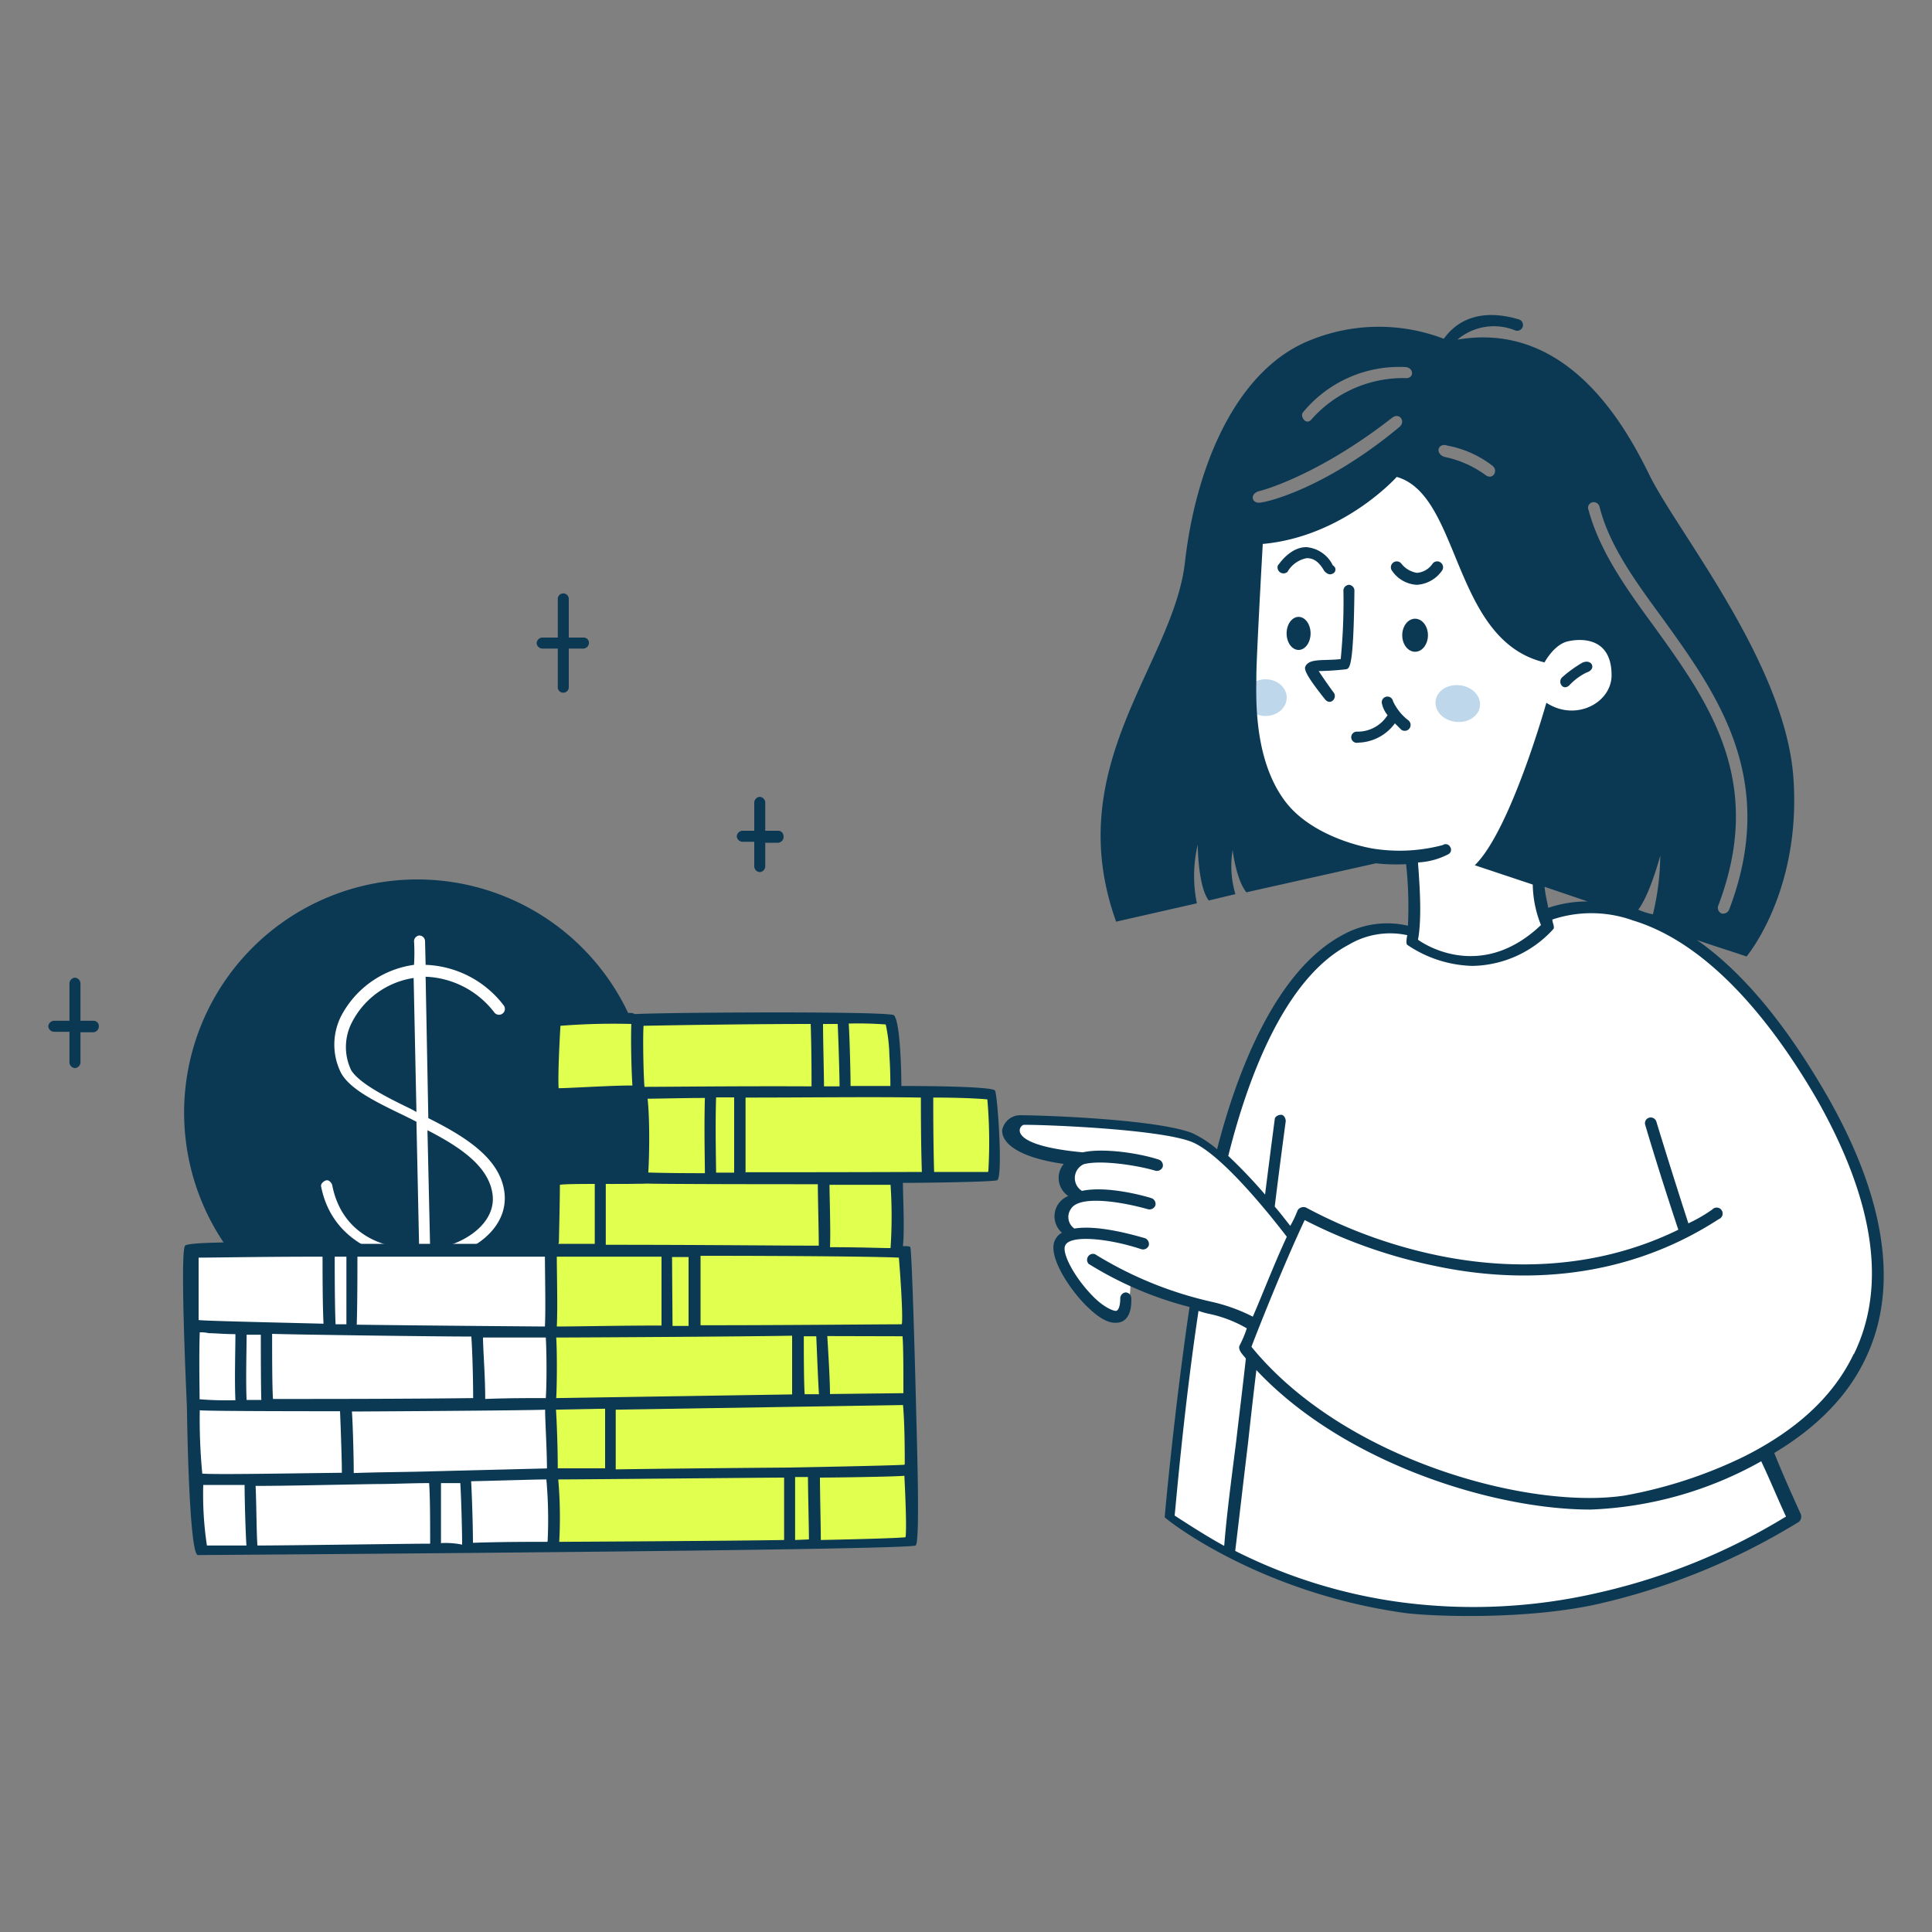
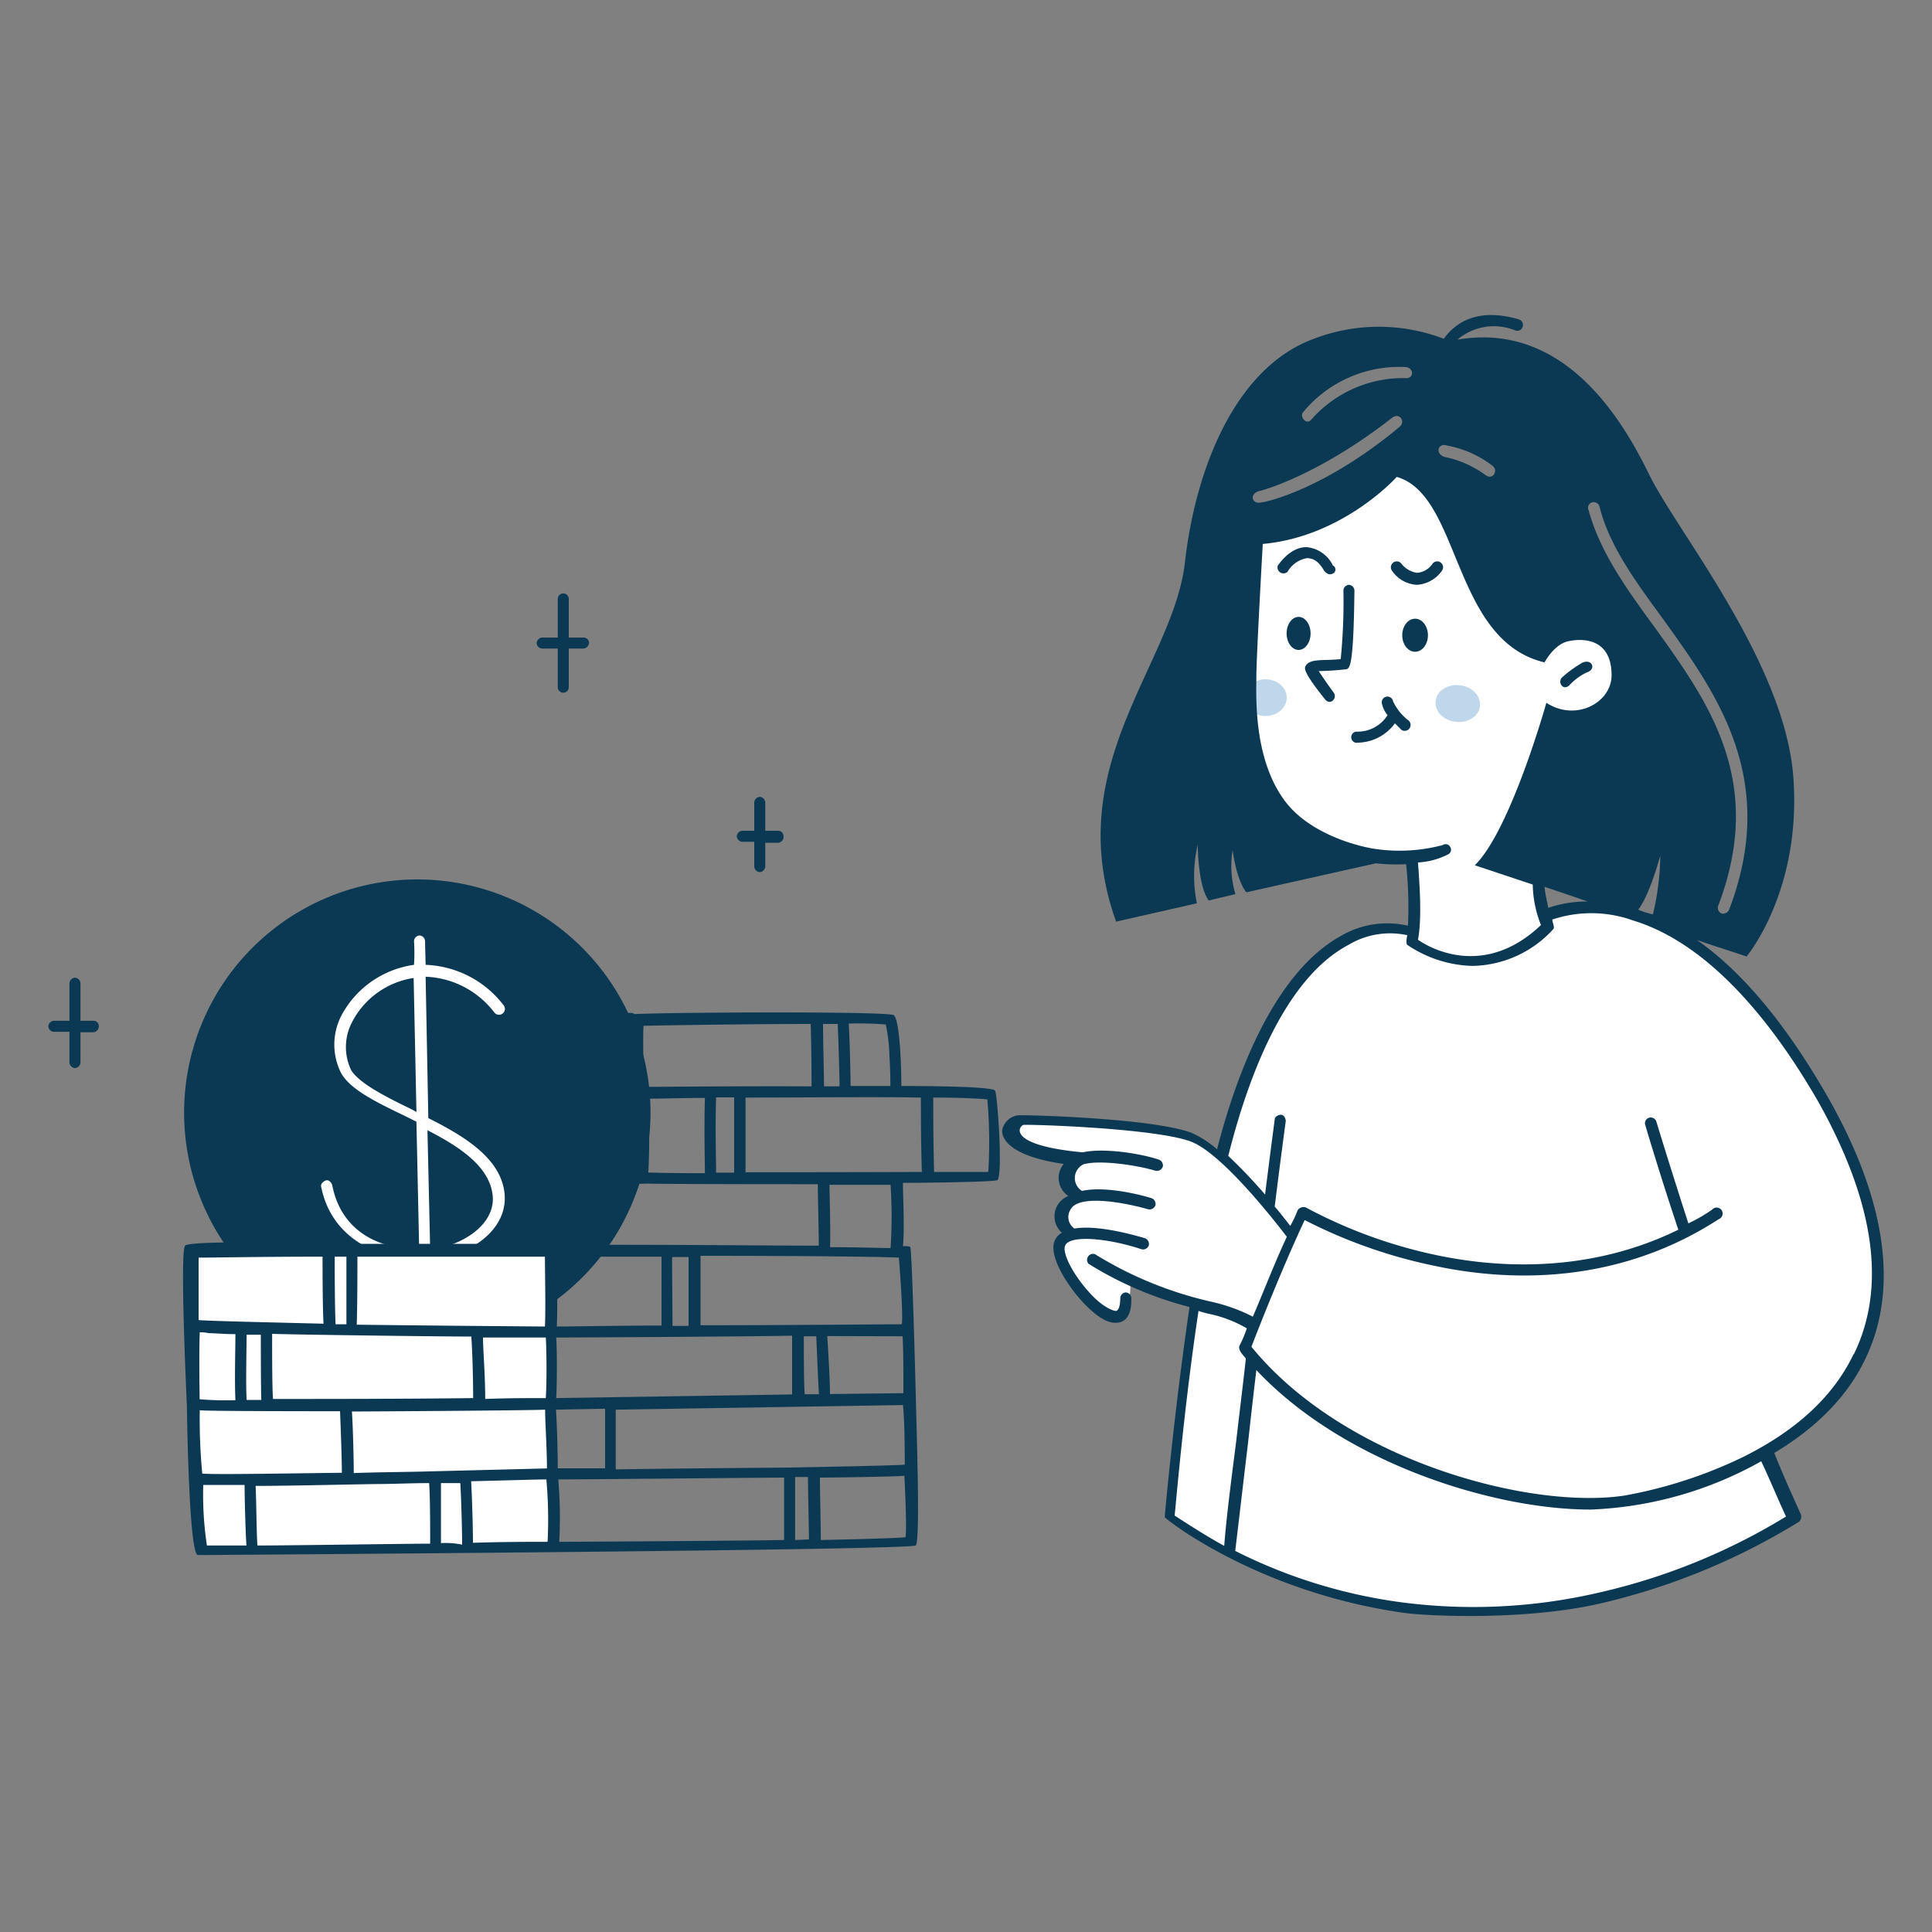
<svg xmlns="http://www.w3.org/2000/svg" viewBox="0 0 200 200" id="Investing-Compounding--Streamline-Manchester">
  <rect x="0" y="0" width="200" height="200" fill="#808080" stroke="none" />
  <desc> Investing - Compounding Streamline Illustration: https://streamlinehq.com </desc>
  <g>
    <g>
      <path d="M130.06 55.5s-2.1 18.81 0.66 24.9 8.74 8.83 16 8.26c0 0 0.48 5.51 -0.28 7.8 0 0 -12.92 -4.95 -20.05 22.9a14.74 14.74 0 0 0 -3.61 -1.9c-1.14 -0.19 -16.06 -2 -17.39 -1.52s-2.19 2.47 6 3.89c0 0 -1.9 2.19 0.19 3.8 0 0 -3 1.81 -0.66 4 0 0 -2.57 0.57 0.85 5.61s5.42 2.66 5.23 -0.47c0 0 5.32 2.28 6.56 2.28 0 0 -2.38 16.25 -2.57 21.85a56.16 56.16 0 0 0 35.45 9.79c20.9 -1.43 29.27 -9.6 29.27 -9.6l-3 -6.46s11.31 -5.23 11.69 -19.77 -20.62 -42.95 -34.5 -36c0 0 -0.85 -1.14 -0.76 -4l-4.56 -1.52a52.61 52.61 0 0 0 5.8 -15.21s3.51 1.81 6 -0.85c3.51 -3.71 0.95 -8.74 -3.62 -8a5.8 5.8 0 0 0 -2.85 2.09c-8.55 -0.67 -8.07 -18 -14.82 -19.1 -0.02 -0.09 -7.81 6.18 -15.03 7.23Z" fill="#ffffff" stroke-width="1" />
      <path d="M150.693 74.719a2.28 1.9 6.53 1 0 0.432 -3.775 2.28 1.9 6.53 1 0 -0.432 3.775" fill="#bfd7ea" stroke-width="1" />
      <path d="M128.82 72.22a2.19 1.9 0 1 0 4.38 0 2.19 1.9 0 1 0 -4.38 0" fill="#bfd7ea" stroke-width="1" />
      <path d="M145.16 65.76a1.33 1.71 0 1 0 2.66 0 1.33 1.71 0 1 0 -2.66 0" fill="#0b3954" stroke-width="1" />
      <path d="M133.19 65.57a1.24 1.71 0 1 0 2.48 0 1.24 1.71 0 1 0 -2.48 0" fill="#0b3954" stroke-width="1" />
      <path d="M146.68 60.54a3.31 3.31 0 0 1 -2.56 -1.43 0.61 0.61 0 0 1 0.09 -0.86 0.6 0.6 0 0 1 0.86 0.1 2.56 2.56 0 0 0 1.61 0.95 2.14 2.14 0 0 0 1.62 -0.95 0.6 0.6 0 0 1 0.86 -0.1 0.61 0.61 0 0 1 0.09 0.86 3.42 3.42 0 0 1 -2.57 1.43Z" fill="#0b3954" stroke-width="1" />
      <path d="M137.94 59.39c-0.38 0.19 -0.66 -0.09 -0.85 -0.28 -0.57 -1 -1.14 -1.33 -1.81 -1.33a2.92 2.92 0 0 0 -2 1.42 0.62 0.62 0 0 1 -1 -0.66c0.1 -0.1 1.24 -1.9 2.95 -1.9a3.35 3.35 0 0 1 2.75 1.9 0.46 0.46 0 0 1 -0.04 0.85Z" fill="#0b3954" stroke-width="1" />
      <path d="M137.18 72.41c-2.28 -2.85 -2.18 -3.23 -2 -3.51 0.47 -0.76 1.9 -0.48 3.61 -0.67a60.45 60.45 0 0 0 0.28 -7.12 0.61 0.61 0 0 1 0.57 -0.57 0.61 0.61 0 0 1 0.57 0.57c-0.09 7.88 -0.47 8.07 -0.85 8.17a28.4 28.4 0 0 1 -2.85 0.19c0.38 0.57 0.95 1.42 1.52 2.18 0.48 0.57 -0.28 1.43 -0.85 0.76Z" fill="#0b3954" stroke-width="1" />
      <path d="M145.83 74.6a5.33 5.33 0 0 1 -1.62 -2 0.59 0.59 0 1 0 -1.14 0.29 2.79 2.79 0 0 0 0.57 1.14 3.65 3.65 0 0 1 -3.13 1.71 0.58 0.58 0 1 0 0.09 1.14 4.85 4.85 0 0 0 3.8 -2l0.67 0.67a0.61 0.61 0 0 0 0.76 -0.95Z" fill="#0b3954" stroke-width="1" />
      <path d="M161.7 70.13a12.57 12.57 0 0 1 2.09 -1.52c1 -0.47 1.52 0.67 0.47 1a6 6 0 0 0 -1.8 1.33c-0.67 0.62 -1.24 -0.33 -0.76 -0.81Z" fill="#0b3954" stroke-width="1" />
      <path d="M189.16 113.47c-4.27 -7.42 -8.74 -12.83 -13.49 -16.16 2.18 0.76 4.08 1.33 5.13 1.71 0 0 5.7 -6.75 4.85 -18.53s-11.88 -25.28 -14.83 -31.17c-2.37 -4.84 -8.36 -16.15 -19.95 -14.16a5.84 5.84 0 0 1 6 -0.95 0.6 0.6 0 1 0 0.38 -1.14c-3.32 -1 -6.08 -0.38 -7.79 2a18.81 18.81 0 0 0 -13.68 0.09c-7.8 3 -12 13.12 -13.12 23.09 -1.23 10.55 -12.92 21 -7.12 37.16l8.36 -1.9a14.16 14.16 0 0 1 0.09 -6.08s0 4.27 1.14 5.79l2.76 -0.66a10.18 10.18 0 0 1 -0.29 -4.56s0.38 3.13 1.43 4.37l13.4 -3a19.38 19.38 0 0 0 3.13 0.09 41.12 41.12 0 0 1 0.19 6.37 9.48 9.48 0 0 0 -6.84 1c-6.84 3.7 -10.83 14 -12.92 22.14a11 11 0 0 0 -2.66 -1.71c-3.9 -1.43 -15.59 -1.81 -17.58 -1.81a1.91 1.91 0 0 0 -2 1.52c-0.09 1.33 1.62 2.85 6.37 3.52a2.25 2.25 0 0 0 0.47 3.32 2.26 2.26 0 0 0 -0.66 3.8 1.69 1.69 0 0 0 -0.76 0.86c-0.67 1.61 1.52 4.94 3.23 6.65 0.86 0.86 2 1.81 3 1.81 0.19 0 1.81 0.19 1.71 -2.57a0.61 0.61 0 0 0 -0.57 -0.57 0.62 0.62 0 0 0 -0.57 0.57c0 0.86 -0.19 1.24 -0.38 1.33s-1.23 -0.28 -2.37 -1.42c-2 -2 -3.33 -4.57 -2.95 -5.33 0.47 -1.14 4.47 -0.76 7.89 0.38a0.64 0.64 0 0 0 0.76 -0.38 0.66 0.66 0 0 0 -0.38 -0.76c-1 -0.28 -4.85 -1.42 -7.32 -1a1.45 1.45 0 0 1 -0.38 -2c0.85 -1.52 5.32 -0.76 8 0a0.65 0.65 0 0 0 0.76 -0.38 0.63 0.63 0 0 0 -0.38 -0.76c-0.57 -0.19 -4.56 -1.33 -7.22 -0.76a1.57 1.57 0 0 1 0.19 -2.76c1.71 -0.47 5.51 0.1 7.41 0.67a0.65 0.65 0 0 0 0.76 -0.38 0.63 0.63 0 0 0 -0.38 -0.76c-2 -0.67 -5.79 -1.24 -7.89 -0.76 -8.17 -0.76 -6.55 -2.85 -6.08 -2.85 2.76 0 13.78 0.47 17.2 1.71 3.23 1.14 8.84 8.36 10 9.88 -1.33 2.85 -2.56 6.08 -3.52 8.27a18 18 0 0 0 -4.18 -1.52 39.3 39.3 0 0 1 -12.16 -4.95 0.62 0.62 0 0 0 -0.66 1 37.21 37.21 0 0 0 10.45 4.47c-1.62 11 -2.57 21.66 -2.57 21.76s9.41 7.69 24.61 9.88c2.47 0.38 13.12 0.86 20.91 -1.05a68.75 68.75 0 0 0 20.15 -8.36 0.75 0.75 0 0 0 0.19 -0.76c-0.95 -2.09 -1.81 -4 -2.76 -6.36 4.47 -2.67 7.7 -6 9.5 -9.89 3.4 -7.19 2.07 -16.41 -4.01 -27.05Zm-19.57 -19.3c1.23 -1.61 2.28 -5.6 2.28 -5.6a26.88 26.88 0 0 1 -0.76 6.08 7.32 7.32 0 0 1 -1.52 -0.48ZM164.83 52a0.63 0.63 0 0 1 0.76 0.48c1 4 3.71 7.7 6.56 11.59 5.61 7.79 12 16.63 6.84 30.12a0.69 0.69 0 0 1 -0.76 0.38 0.65 0.65 0 0 1 -0.38 -0.76c4.94 -12.92 -0.95 -21.09 -6.65 -29 -2.94 -4 -5.61 -7.79 -6.75 -12a0.58 0.58 0 0 1 0.38 -0.81Zm-15.1 -5.89a10.92 10.92 0 0 1 4.75 2.09c0.66 0.48 0.09 1.52 -0.67 1a10.85 10.85 0 0 0 -4.27 -1.9c-0.95 -0.3 -0.76 -1.4 0.19 -1.21Zm-14.83 -3.44A12.9 12.9 0 0 1 145.54 38c0.86 0.1 0.86 1.24 -0.09 1.14a12.68 12.68 0 0 0 -9.69 4.28c-0.57 0.68 -1.24 -0.37 -0.86 -0.75Zm-4.56 8.17c0.1 0 6 -1.52 13.78 -7.6 0.76 -0.57 1.42 0.38 0.76 0.95C137 50.75 130.91 52 130.63 52c-1.05 0.27 -1.34 -0.87 -0.29 -1.16ZM142.5 87.9c-1.52 -0.19 -6.84 -1.42 -9.5 -5 -3.33 -4.47 -2.94 -11.12 -2.94 -13s0.66 -13.59 0.66 -13.59c8.36 -0.76 13.87 -6.94 13.87 -6.94 6.66 1.9 5.71 16.92 15.3 19.2 0 0 1 -1.9 2.47 -2.19 1.24 -0.28 4.47 -0.47 4.47 3.52 0 2.85 -3.71 4.84 -6.75 2.85 0 0 -3.7 13.21 -7.41 16.82l6 2a11.77 11.77 0 0 0 0.85 4.19c-5.79 5.51 -11.4 2.47 -12.73 1.52 0.47 -2.48 0.09 -6.56 0 -8a7.62 7.62 0 0 0 3.14 -0.85 0.52 0.52 0 0 0 0.19 -0.76 0.52 0.52 0 0 0 -0.76 -0.19 17.44 17.44 0 0 1 -6.86 0.42Zm21.86 5.42a12.46 12.46 0 0 0 -4.09 0.66c-0.09 -0.57 -0.28 -1.23 -0.38 -2.18Zm-42.76 63.57c0.19 -1.9 1 -11.4 2.47 -21.19 0.28 0.1 0.57 0.19 1 0.29a13.1 13.1 0 0 1 4 1.52 11.93 11.93 0 0 1 -0.76 1.8c-0.19 0.48 0.47 1.05 0.66 1.33 -0.28 2.57 -0.66 5.61 -1 8.56 -0.48 3.8 -1 7.69 -1.24 10.83 -1.73 -0.95 -3.42 -2.03 -5.13 -3.14Zm63.29 0.1a64.35 64.35 0 0 1 -19.39 7.88 57.34 57.34 0 0 1 -20.43 1 54 54 0 0 1 -17.2 -5.32c0.38 -3.14 0.85 -7.22 1.33 -11.21 0.28 -2.57 0.57 -5.14 0.86 -7.51 9 9.6 24.51 14.44 34.58 14.44a39 39 0 0 0 17.68 -5c0.95 2.01 1.68 3.82 2.57 5.73Zm7 -16.82c-2.09 4.37 -5.89 7.88 -11.41 10.64a47.48 47.48 0 0 1 -12.25 4c-9.79 1.52 -29.08 -3.61 -38.68 -15.39 0.57 -1.52 3.23 -8.27 5.51 -13.12a52.73 52.73 0 0 0 13.5 4.75c7.6 1.62 18.81 2 29.36 -4.84a0.62 0.62 0 1 0 -0.67 -1 16 16 0 0 1 -2.47 1.43c-2 -6.18 -3.32 -10.55 -3.32 -10.55a0.61 0.61 0 0 0 -0.76 -0.38 0.59 0.59 0 0 0 -0.38 0.76s1.33 4.56 3.42 10.83c-9.13 4.47 -18.44 4 -24.9 2.66a50.6 50.6 0 0 1 -13.65 -4.96 0.72 0.72 0 0 0 -0.86 0.29 11.7 11.7 0 0 1 -0.76 1.61c-0.38 -0.47 -0.95 -1.23 -1.61 -2 0.57 -4.66 1.14 -8.84 1.14 -8.84 0 -0.28 -0.19 -0.66 -0.48 -0.66s-0.66 0.19 -0.66 0.47c0 0 -0.48 3.61 -1 7.79a52.78 52.78 0 0 0 -3.81 -4c2 -8 5.8 -18.34 12.45 -21.85a8.38 8.38 0 0 1 6.08 -1s-0.19 0.85 0 1a12.55 12.55 0 0 0 6.75 2.18 11.56 11.56 0 0 0 8.36 -3.8c0.19 -0.19 -0.09 -0.67 -0.09 -1a12.74 12.74 0 0 1 8.36 0.1c8.46 2.57 15.11 11.69 19.2 18.82 5.74 10.28 7.08 19.03 3.66 26.06Z" fill="#0b3954" stroke-width="1" />
      <path d="M19.06 115.18a24.14 24.14 0 1 0 48.28 0 24.14 24.14 0 1 0 -48.28 0" fill="#0b3954" stroke-width="1" />
-       <path d="M52.23 123.54c-0.38 -3.61 -4.09 -5.89 -7.89 -7.79l-0.28 -14.64a9.39 9.39 0 0 1 7.12 3.71 0.61 0.61 0 0 0 0.86 0.09 0.6 0.6 0 0 0 0.09 -0.85 10.65 10.65 0 0 0 -8.07 -4.18L44 97.41a0.61 0.61 0 0 0 -0.57 -0.57 0.61 0.61 0 0 0 -0.57 0.57 20.36 20.36 0 0 1 0 2.47 10.09 10.09 0 0 0 -7.45 5.12 6.54 6.54 0 0 0 -0.1 6.08c0.95 1.71 3.61 3 6.66 4.47l1.14 0.57 0.28 13.11c-4 0.19 -8.08 -1.71 -9 -6.56 -0.09 -0.28 -0.38 -0.57 -0.66 -0.47s-0.57 0.38 -0.48 0.66c1.05 5.32 5.89 7.51 10.17 7.51l0.1 2.28a0.61 0.61 0 0 0 0.57 0.57 0.61 0.61 0 0 0 0.57 -0.57v-2.28c3.96 -0.37 7.95 -3.03 7.57 -6.83Zm-9.69 -8.74c-2.76 -1.33 -5.33 -2.67 -6.18 -4a5.55 5.55 0 0 1 0.09 -5 8.62 8.62 0 0 1 6.37 -4.56l0.29 13.87Zm2.18 14.53h-0.19L44.25 117c3.32 1.71 6.36 3.71 6.74 6.65s-2.85 5.21 -6.27 5.68Z" fill="#ffffff" stroke-width="1" />
-       <path d="M57.64 105.67s31 -1 34.31 0a20.94 20.94 0 0 1 0.76 7.13s9.41 0.19 9.69 0.38 0.86 7.7 0.29 8.55l-10.08 0.27a69.52 69.52 0 0 1 0.1 7.31l1 0.19s0.76 23.48 0.67 30c0 0 -18.63 0.86 -36.88 0.86 -0.38 0 -0.28 -31 -0.28 -31a37.12 37.12 0 0 1 0.09 -7.41 79.43 79.43 0 0 1 9.13 -0.19s-0.29 -4.37 -0.1 -8.75c0 0 -7.89 0.58 -8.74 0.19a21.51 21.51 0 0 1 0.04 -7.53Z" fill="#e0ff4f" stroke-width="1" />
+       <path d="M52.23 123.54c-0.38 -3.61 -4.09 -5.89 -7.89 -7.79l-0.28 -14.64a9.39 9.39 0 0 1 7.12 3.71 0.61 0.61 0 0 0 0.86 0.09 0.6 0.6 0 0 0 0.09 -0.85 10.65 10.65 0 0 0 -8.07 -4.18L44 97.41a0.61 0.61 0 0 0 -0.57 -0.57 0.61 0.61 0 0 0 -0.57 0.57 20.36 20.36 0 0 1 0 2.47 10.09 10.09 0 0 0 -7.45 5.12 6.54 6.54 0 0 0 -0.1 6.08c0.95 1.71 3.61 3 6.66 4.47l1.14 0.57 0.28 13.11c-4 0.19 -8.08 -1.71 -9 -6.56 -0.09 -0.28 -0.38 -0.57 -0.66 -0.47s-0.57 0.38 -0.48 0.66c1.05 5.32 5.89 7.51 10.17 7.51l0.1 2.28a0.61 0.61 0 0 0 0.57 0.57 0.61 0.61 0 0 0 0.57 -0.57v-2.28c3.96 -0.37 7.95 -3.03 7.57 -6.83m-9.69 -8.74c-2.76 -1.33 -5.33 -2.67 -6.18 -4a5.55 5.55 0 0 1 0.09 -5 8.62 8.62 0 0 1 6.37 -4.56l0.29 13.87Zm2.18 14.53h-0.19L44.25 117c3.32 1.71 6.36 3.71 6.74 6.65s-2.85 5.21 -6.27 5.68Z" fill="#ffffff" stroke-width="1" />
    </g>
    <g>
      <path d="M20 129.52s32.12 0 37.25 -0.09c0 0 -0.19 26.32 0.29 31 0 0 -35.92 0.47 -36.87 0.19 -0.09 -0.02 -1.42 -21.12 -0.67 -31.1Z" fill="#ffffff" stroke-width="1" />
      <path d="M103 112.89c-0.38 -0.47 -8.74 -0.47 -9.69 -0.47 0 -1.33 -0.1 -6.56 -0.76 -7.32 -0.48 -0.47 -26.8 -0.28 -27.08 -0.09s-0.1 8.74 0.19 8.74c2.09 0 4.94 -0.09 7.31 -0.09 -0.09 3.13 0 6.65 0 7.79 -4.84 0 -6.46 -0.1 -6.74 -0.1a0.58 0.58 0 1 0 -0.19 1.14c0.38 0.1 15.3 0.1 18.62 0.1 0 1.23 0.1 4.94 0.1 6.36 -4.56 0 -11.6 -0.09 -22.05 -0.09v-6.56a0.61 0.61 0 0 0 -0.57 -0.57 0.62 0.62 0 0 0 -0.57 0.57v6.46H36.45s-16.72 -0.47 -17.29 0.19 0.19 16.63 0.19 16.73 0.19 15.3 1.14 15.3c0 0 73.84 -0.48 74.31 -1s0.1 -11.21 0 -15.58c0 0 -0.38 -15 -0.57 -15.3 -0.1 -0.1 -0.29 -0.1 -0.76 -0.1 0.19 -1.71 0 -5.22 0 -6.55 2.38 0 9.69 -0.1 9.79 -0.29 0.57 -0.62 0 -8.89 -0.26 -9.27Zm-11.31 -6.84a16.57 16.57 0 0 1 0.38 3.23c0.1 1.43 0.1 2.76 0.1 3.14h-4.12c0 -1.24 -0.09 -4.94 -0.19 -6.46a37 37 0 0 1 3.8 0.09Zm-4.97 -0.05c0.1 2.37 0.19 5.51 0.19 6.46H85.3c0 -1.14 -0.1 -4.85 -0.1 -6.46Zm-20 6.55c-0.1 -1 -0.19 -5 -0.1 -6.36 5.13 -0.1 12.17 -0.19 17.3 -0.19 0.09 2.37 0.09 5.6 0.09 6.46 -7.45 -0.04 -15.01 0.05 -17.24 0.05Zm7.41 8.84c0 -1 -0.1 -4.65 0 -7.79H76v7.79Zm-4.56 8.74h1.71v7.13h-1.66ZM82 144.35l-24.42 0.38c0.09 -1.71 0.09 -4.85 0 -6.27 2.09 0 20.34 -0.1 24.42 -0.19Zm-13.52 -14.26v7.13c-4.66 0 -8.74 0.1 -10.84 0.1 0.1 -1.9 0 -5.7 0 -7.23ZM50 138.46h6.5c0.1 1.71 0.1 4.84 0 6.27 -2 0 -4.08 0 -6.27 0.09 0 -2.37 -0.23 -5.22 -0.23 -6.36Zm-13 -8.37h19.41c0 1.53 0.09 5.42 0 7.23 -0.1 0 -13.11 -0.1 -19.48 -0.19 0.07 -2.13 0.07 -5.7 0.07 -7.04Zm11.79 8.27c0.09 1.14 0.19 4 0.19 6.37 -7.32 0.09 -15.11 0.09 -20.72 0.09 -0.09 -1.23 -0.09 -4.65 -0.09 -6.74 2.68 0.09 17.5 0.28 20.64 0.28Zm-12.93 -8.27v7h-1.12c-0.09 -1.9 -0.09 -5.7 -0.09 -7Zm-15.3 0.1c1.52 0 6.47 -0.1 12.83 -0.1 0 1.24 0 5 0.1 6.94 -3.33 -0.09 -12.26 -0.28 -12.93 -0.38Zm6.47 14.73h-1.5c-0.1 -1.9 0 -5.42 0 -6.75H27c0 1.05 0 5.13 0.05 6.75Zm-6.37 -7a3.77 3.77 0 0 1 0.95 0.09c0.66 0 1.62 0.1 2.76 0.1 0 1.42 -0.1 4.84 0 6.84a34.12 34.12 0 0 1 -3.71 -0.1c0.02 -0.22 -0.08 -4.3 0.02 -6.96Zm0 8.07c0.76 0.1 12.54 0.1 14.54 0.1 0.09 2.18 0.19 5.13 0.19 6.37 -7.13 0.09 -12.93 0.19 -14.45 0.09a59.31 59.31 0 0 1 -0.26 -6.55Zm0.76 14a35.39 35.39 0 0 1 -0.38 -6.27h4.28c0 1.33 0.09 4.75 0.19 6.27Zm23.09 -0.19c-2.18 0 -14.73 0.19 -17.86 0.19 -0.1 -1.23 -0.1 -4.27 -0.19 -6.17 3 0 7.12 -0.1 12.25 -0.19 1.9 0 3.9 -0.1 5.71 -0.1 0.11 1.27 0.11 4.47 0.11 6.21Zm0.57 -7.5c-2.85 0.09 -5.8 0.09 -8.46 0.19 0 -1.52 -0.09 -5 -0.19 -6.37 0.76 0 17.87 -0.1 20 -0.19 0 1.23 0.19 4.09 0.19 6.08l-11.5 0.29Zm0.57 7.5v-6.27h2c0.09 1.33 0.19 4.94 0.19 6.37a8.48 8.48 0 0 0 -2.17 -0.16Zm11 -0.19c-2.09 0 -4.75 0 -7.69 0.1 0 -1.52 -0.1 -4.94 -0.19 -6.37 3.8 -0.09 6.74 -0.19 7.79 -0.19a46.62 46.62 0 0 1 0.13 6.4Zm0.86 -13.68 5.13 -0.1V152h-4.9c0 -2 -0.1 -4.9 -0.19 -6.13Zm23.66 13.49c-5.8 0.1 -23.09 0.19 -23.28 0.19a45.18 45.18 0 0 0 -0.1 -6.46c2.48 0 21.67 -0.19 23.38 -0.19Zm1.14 0v-6.52h1.33c0 1.43 0.1 5.13 0.1 6.46Zm11.4 -0.28c-1 0.09 -4.37 0.19 -8.74 0.28 0 -1.33 -0.09 -5 -0.09 -6.46 1.33 0 7.88 -0.09 8.74 -0.19 0.13 2.6 0.23 5.36 0.13 6.31Zm-0.09 -7.51c-1.43 0.1 -11.88 0.29 -11.88 0.29s-11.88 0.09 -18 0.19v-6.18l29.74 -0.48c0.18 2.03 0.18 4.98 0.18 6.12Zm-10.45 -13.3h1.33c0.09 2.09 0.19 4.75 0.28 6H83.3c-0.09 -1.22 -0.09 -4.64 -0.09 -6.06Zm10.26 0c0.09 1.14 0.09 3.51 0.09 5.89l-7.6 0.09c0 -1.42 -0.19 -4.56 -0.28 -6Zm-0.1 -1.24c-2.18 0 -11.87 0.1 -20.81 0.1V130c10.36 0 18.63 0.09 20.53 0.19 0.13 1.52 0.42 5.61 0.32 6.81Zm-7.5 -14.44h6.36a49.32 49.32 0 0 1 0 6.55c-1.14 0 -3 -0.09 -6.27 -0.09 0.08 -1.58 -0.05 -5.29 -0.05 -6.52Zm-8.65 -1.24v-7.79c6.56 0 13.3 -0.09 18.15 0 0 1.33 0 4.75 0.1 7.7 -7.95 0.03 -13.84 0.03 -18.21 0.03Zm25.09 -0.09H96.7c-0.09 -3 -0.09 -6.37 -0.09 -7.7 2.75 0 4.75 0.1 5.6 0.19a51 51 0 0 1 0.1 7.45Z" fill="#0b3954" stroke-width="1" />
      <path d="M57.26 129.14a0.54 0.54 0 0 1 -0.57 -0.57c0 -0.09 0.1 -5.32 0.1 -6.27 0 -0.66 0.57 -0.85 3.42 -1 1.62 -0.09 5.32 -0.09 5.61 -0.09 0.09 -1.05 0.09 -4.37 0 -7.51 -1.9 0 -8.46 0.38 -8.94 0.19s0 -7.89 0 -8.27c0.1 -0.57 -0.19 -0.85 8.46 -0.76a0.57 0.57 0 1 1 0 1.14 70 70 0 0 0 -7.32 0.19c-0.09 1.33 -0.28 5.23 -0.19 6.46 1.43 0 8.08 -0.47 8.84 -0.19s0.57 9.79 0.29 10 -7.89 0 -9 0.19c0 1.52 -0.1 5.7 -0.1 5.89s-0.22 0.6 -0.6 0.6Z" fill="#0b3954" stroke-width="1" />
      <path d="M80.55 86h-1.33v-2.94a0.61 0.61 0 0 0 -0.57 -0.57 0.61 0.61 0 0 0 -0.57 0.57V86h-1.24a0.62 0.62 0 0 0 -0.57 0.57 0.61 0.61 0 0 0 0.57 0.57h1.24v2.57a0.61 0.61 0 0 0 0.57 0.57 0.62 0.62 0 0 0 0.57 -0.57v-2.47h1.33a0.62 0.62 0 0 0 0.57 -0.57c0 -0.38 -0.19 -0.67 -0.57 -0.67Z" fill="#0b3954" stroke-width="1" />
      <path d="M60.4 66h-1.52v-4a0.57 0.57 0 1 0 -1.14 0v4h-1.62a0.62 0.62 0 0 0 -0.57 0.57 0.61 0.61 0 0 0 0.57 0.57h1.62v4a0.57 0.57 0 0 0 1.14 0v-4h1.52a0.61 0.61 0 0 0 0.57 -0.57 0.55 0.55 0 0 0 -0.57 -0.57Z" fill="#0b3954" stroke-width="1" />
      <path d="M9.66 105.67H8.33v-3.89a0.61 0.61 0 0 0 -0.57 -0.57 0.61 0.61 0 0 0 -0.57 0.57v3.89H5.57a0.62 0.62 0 0 0 -0.57 0.57 0.61 0.61 0 0 0 0.57 0.57h1.62V110a0.61 0.61 0 0 0 0.57 0.57 0.62 0.62 0 0 0 0.57 -0.57v-3.14h1.33a0.61 0.61 0 0 0 0.57 -0.57 0.55 0.55 0 0 0 -0.57 -0.62Z" fill="#0b3954" stroke-width="1" />
    </g>
  </g>
</svg>